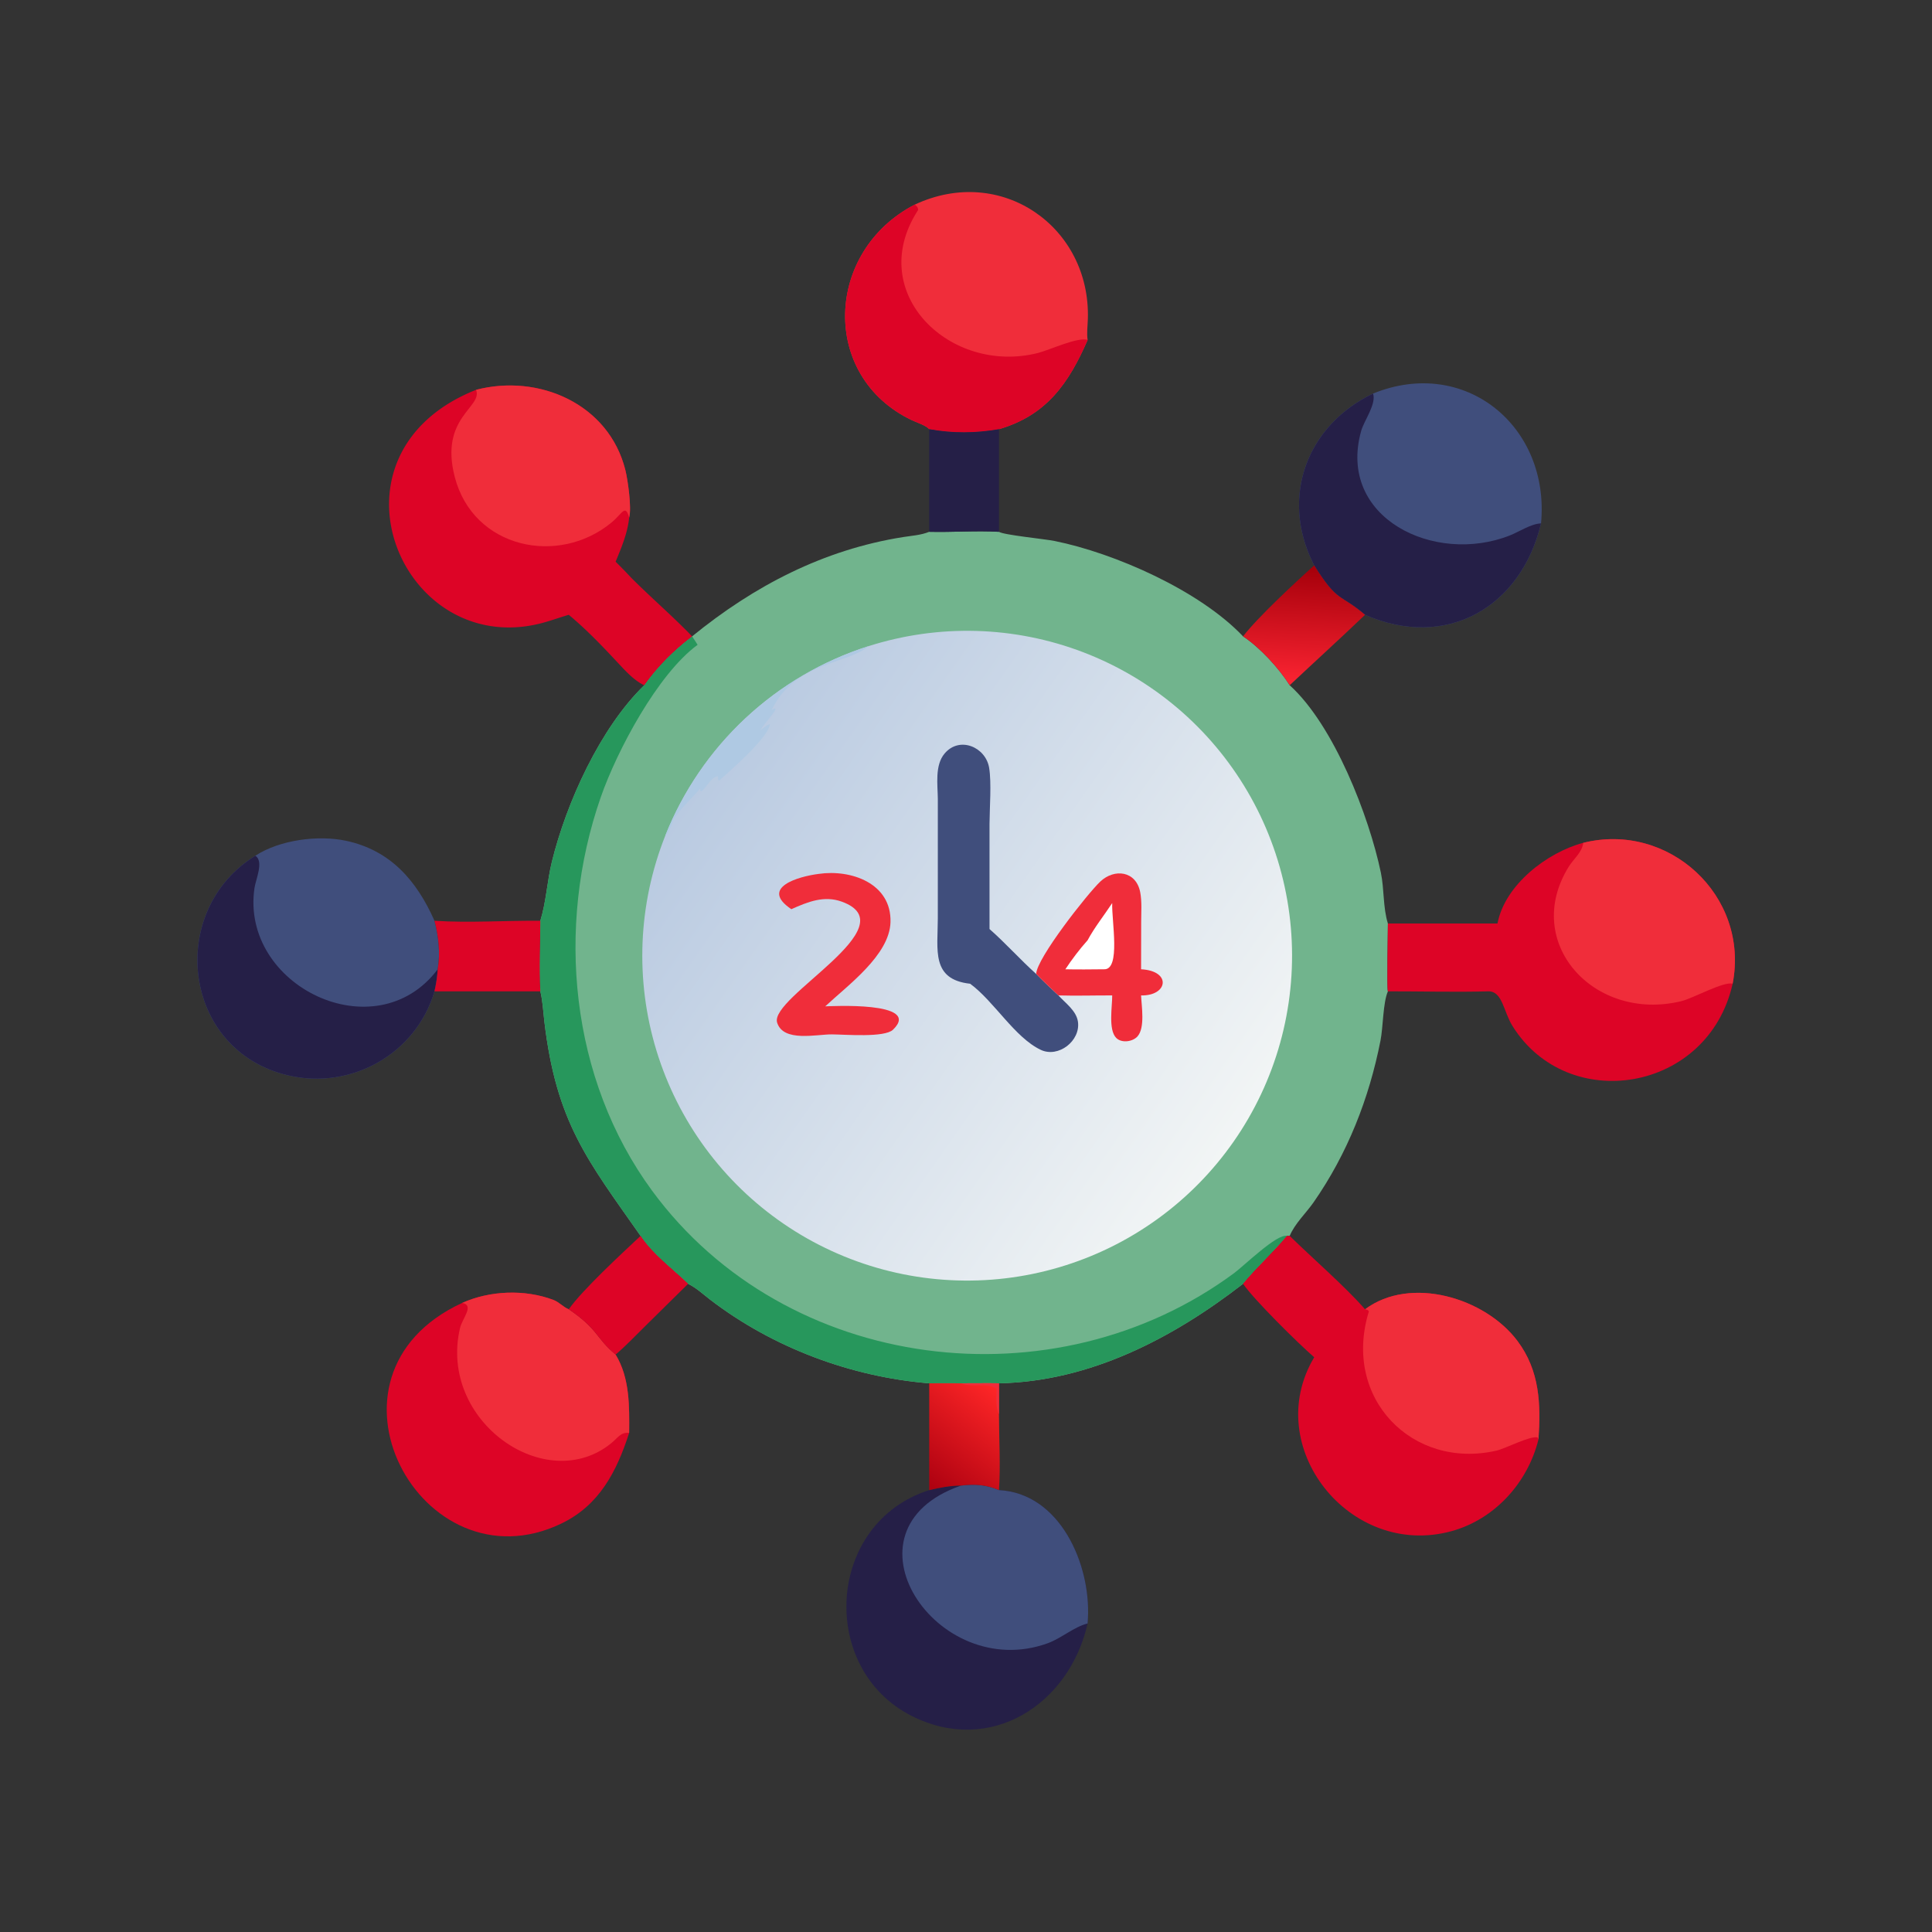
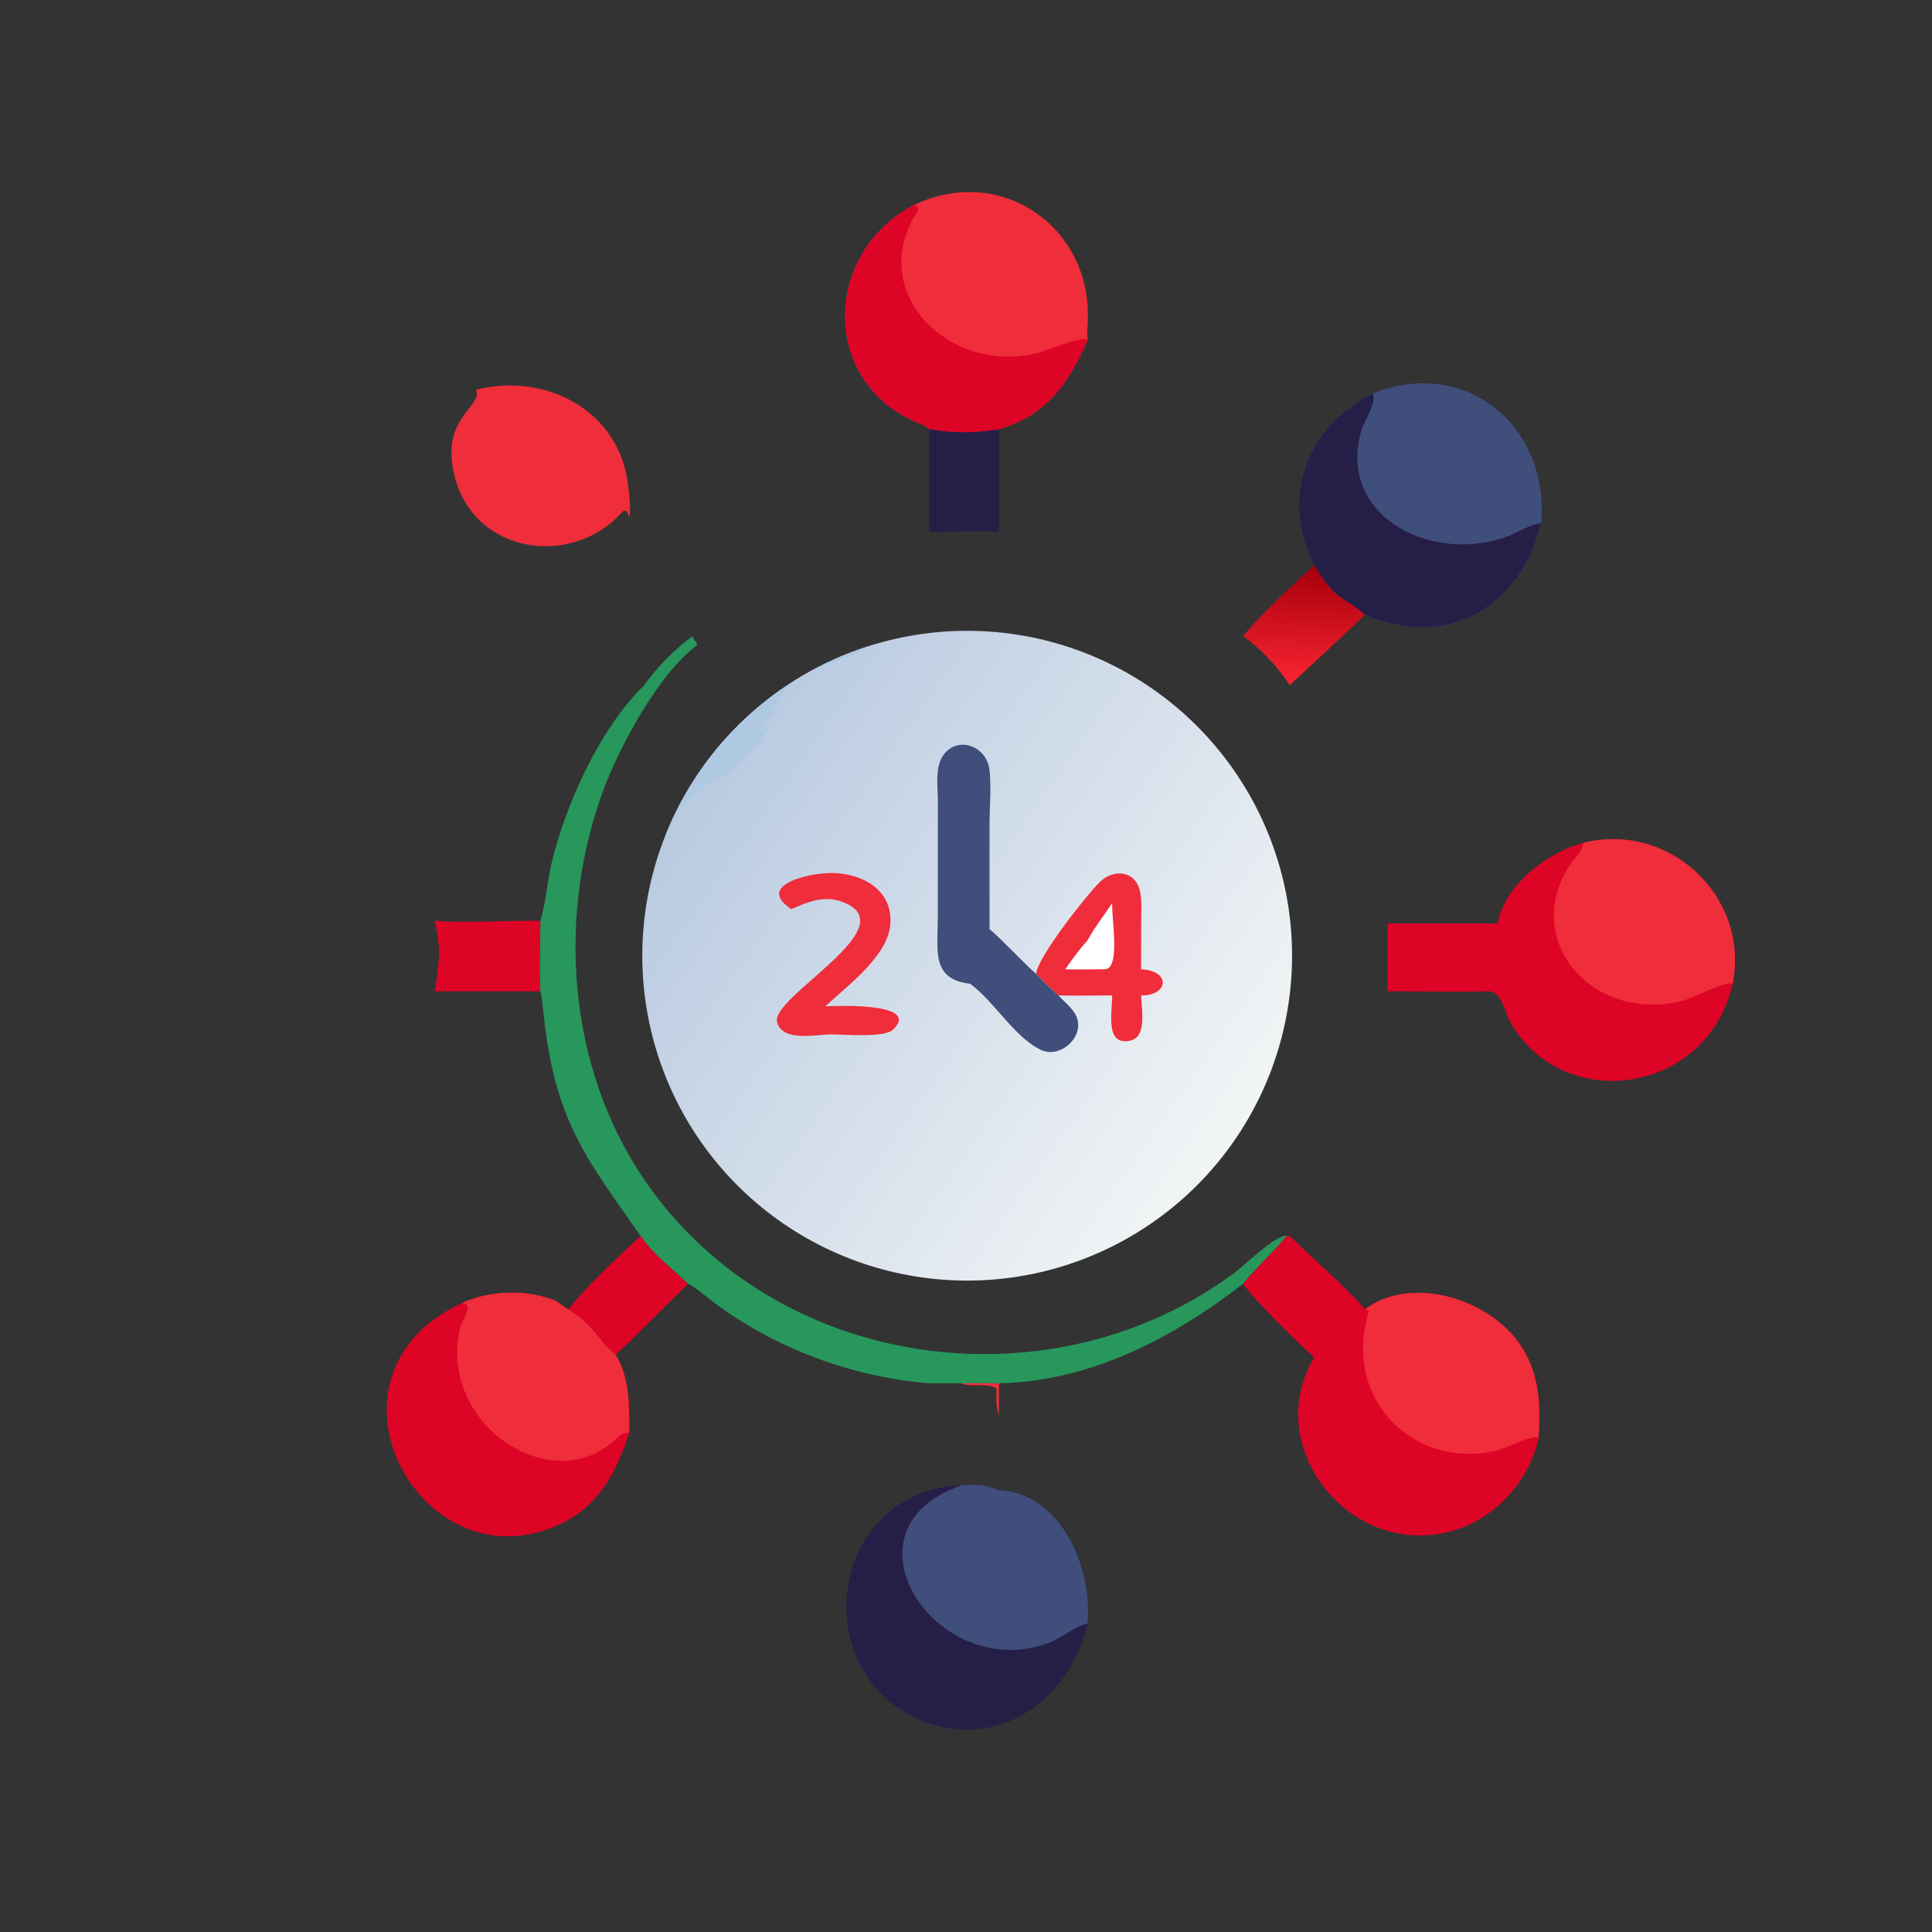
<svg xmlns="http://www.w3.org/2000/svg" width="1024" height="1024">
  <rect width="100%" height="100%" fill="#333333" stroke="none" />
-   <path fill="#71B48D" d="M492.502 281.868c12.31.306 24.688-.696 36.972 0 2.378 1.674 24.196 3.8 29.392 4.844 31.812 6.402 76.844 26.176 99.972 50.566 8.914 5.85 19.044 16.89 24.728 25.918 23.478 21.222 42.092 69.51 48.316 99.294 1.844 8.826 1.066 18.364 3.73 26.994-.01 4.638-.606 34.684 0 35.942-2.63 6.046-2.512 18.964-3.916 26.094-6.062 30.802-17.472 59.834-35.416 85.656-4.032 5.8-10.028 11.358-12.714 17.876h-1.47c-7.324 8.884-16.024 16.556-23.258 25.396-37.332 28.89-81.074 51.75-129.364 52.734-6.716-.114-13.422.018-20.138 0-5.606-.092-11.226-.01-16.834 0-41.506-3.396-82.89-18.908-116.032-44.28-3.858-2.954-7.358-6.296-11.76-8.454-8.546-8.246-18.542-15.416-25.192-25.396-28.116-40.086-44.64-60.01-51.012-113.736-.586-4.934-.84-10.126-1.908-14.966l-.212-.924c-.738-12.422-.022-24.956 0-37.392 3.114-10.054 3.59-20.984 6.116-31.274 7.68-31.298 25.61-70.932 48.958-93.564 7.03-9.954 15.676-18.554 25.368-25.918 32.924-26.832 69.686-45.942 111.824-52.62 4.674-.74 9.42-.988 13.85-2.79z" />
  <path fill="#27975C" d="M366.828 337.278c.988 1.484 2 2.956 2.912 4.488-21.096 15.414-42.74 56.092-51.344 80.822-23.908 68.718-16.32 149.266 27.27 208.572 71.008 96.606 213.288 114.084 308.558 43.528 5.204-3.854 22.616-20.924 27.872-19.636-7.324 8.884-16.024 16.556-23.258 25.396-37.332 28.89-81.074 51.75-129.364 52.734-6.716-.114-13.422.018-20.138 0-5.606-.092-11.226-.01-16.834 0-41.506-3.396-82.89-18.908-116.032-44.28-3.858-2.954-7.358-6.296-11.76-8.454-8.546-8.246-18.542-15.416-25.192-25.396-28.116-40.086-44.64-60.01-51.012-113.736-.586-4.934-.84-10.126-1.908-14.966l-.212-.924c-.738-12.422-.022-24.956 0-37.392 3.114-10.054 3.59-20.984 6.116-31.274 7.68-31.298 25.61-70.932 48.958-93.564 7.03-9.954 15.676-18.554 25.368-25.918z" />
  <defs>
    <linearGradient id="a" gradientUnits="userSpaceOnUse" x1="187.172" y1="204.775" x2="326.768" y2="302.687">
      <stop offset="0" stop-color="#B9CAE1" />
      <stop offset="1" stop-color="#F2F5F5" />
    </linearGradient>
  </defs>
  <path fill="url(#a)" transform="scale(2)" d="M230.115 171.252q1.73-.553 3.482-1.032 1.753-.479 3.523-.884 1.771-.405 3.557-.735 1.787-.329 3.585-.584 1.799-.254 3.606-.432 1.808-.178 3.622-.28 1.813-.101 3.63-.126 1.816-.026 3.632.026 1.815.051 3.627.179 1.812.128 3.617.333 1.805.204 3.6.484 1.795.281 3.576.636 1.781.356 3.546.787 1.764.43 3.509.935 1.745.504 3.468 1.082 1.722.578 3.418 1.228 1.696.649 3.363 1.37 1.668.721 3.303 1.512 1.636.79 3.236 1.649 1.601.859 3.164 1.784 1.563.926 3.085 1.916 1.523.991 3.002 2.045 1.48 1.054 2.914 2.169 1.433 1.115 2.819 2.29 1.385 1.175 2.72 2.407 1.334 1.233 2.616 2.52 1.281 1.287 2.507 2.628 1.226 1.34 2.394 2.731 1.169 1.391 2.277 2.83 1.109 1.439 2.156 2.923 1.047 1.484 2.03 3.011.984 1.528 1.902 3.095.918 1.567 1.769 3.172.852 1.605 1.635 3.244.782 1.639 1.495 3.309.713 1.671 1.355 3.37.642 1.7 1.212 3.424.569 1.725 1.066 3.472.496 1.748.919 3.514.422 1.767.769 3.55.348 1.783.619 3.579.272 1.796.468 3.602.196 1.806.316 3.618.119 1.813.162 3.629.043 1.816.01 3.632-.034 1.816-.144 3.629-.11 1.813-.297 3.62-.186 1.807-.449 3.604-.263 1.797-.601 3.582-.338 1.785-.751 3.554-.413 1.768-.901 3.518-.487 1.75-1.048 3.478-.56 1.728-1.193 3.43-.634 1.703-1.338 3.377-.704 1.674-1.479 3.318-.774 1.643-1.617 3.252-.843 1.609-1.753 3.181-.91 1.572-1.885 3.104-.976 1.532-2.015 3.022-1.04 1.49-2.141 2.934-1.101 1.445-2.262 2.842t-2.38 2.743q-1.219 1.347-2.494 2.641-1.275 1.294-2.603 2.533-1.328 1.239-2.707 2.421-1.38 1.182-2.808 2.305-1.428 1.123-2.901 2.184-1.474 1.062-2.992 2.06-1.517.999-3.076 1.932-1.558.934-3.154 1.801-1.596.867-3.227 1.666-1.632.799-3.295 1.528-1.664.73-3.357 1.388-1.693.659-3.412 1.245-1.719.587-3.461 1.101-1.743.513-3.505.953-1.763.439-3.542.804-1.779.365-3.573.655-1.793.289-3.597.503-1.804.214-3.615.351-1.811.137-3.627.198-1.815.061-3.631.045-1.817-.015-3.631-.108-1.814-.092-3.623-.261-1.808-.169-3.608-.413-1.8-.245-3.588-.566-1.788-.32-3.561-.716-1.773-.396-3.527-.866-1.755-.47-3.488-1.014t-3.442-1.16q-1.708-.616-3.39-1.304-1.681-.688-3.332-1.446-1.65-.758-3.267-1.585-1.618-.827-3.199-1.722-1.581-.895-3.122-1.855-1.542-.96-3.042-1.985-1.5-1.025-2.955-2.112-1.456-1.086-2.864-2.234-1.408-1.147-2.767-2.353-1.358-1.206-2.665-2.468-1.306-1.262-2.558-2.578-1.252-1.316-2.448-2.683-1.195-1.368-2.332-2.785-1.137-1.416-2.213-2.88-1.076-1.463-2.089-2.971-1.013-1.507-1.962-3.056-.949-1.549-1.832-3.137-.882-1.587-1.697-3.211-.815-1.623-1.561-3.28-.746-1.656-1.421-3.342-.675-1.686-1.279-3.4-.603-1.713-1.134-3.45-.53-1.737-.987-3.495-.457-1.758-.84-3.534-.382-1.776-.689-3.566-.307-1.791-.539-3.592-.231-1.802-.386-3.612-.155-1.809-.234-3.624-.079-1.815-.081-3.631-.002-1.817.072-3.632.075-1.815.226-3.625.151-1.81.378-3.612t.53-3.593q.303-1.791.681-3.568.379-1.777.832-3.536.452-1.759.979-3.497.527-1.739 1.126-3.453.6-1.715 1.271-3.403.439-1.104.908-2.196.47-1.091.969-2.169t1.028-2.142q.529-1.064 1.087-2.113.558-1.049 1.145-2.082t1.202-2.05q.615-1.016 1.258-2.016.642-.999 1.313-1.98.67-.981 1.367-1.943.697-.963 1.42-1.905.723-.943 1.472-1.865t1.524-1.824q.774-.901 1.573-1.78.798-.88 1.621-1.737.823-.857 1.669-1.692.846-.834 1.715-1.644.868-.811 1.759-1.597.891-.786 1.803-1.548.912-.761 1.845-1.497.933-.736 1.886-1.446.952-.709 1.924-1.393.972-.683 1.963-1.339.99-.657 1.999-1.285 1.008-.629 2.033-1.229 1.025-.601 2.066-1.173 1.042-.572 2.098-1.115 1.057-.543 2.129-1.057 1.071-.514 2.156-.998 1.085-.484 2.183-.938 1.098-.454 2.208-.877t2.232-.816q1.121-.393 2.253-.754z" />
  <path fill="#AFC9E3" d="M352.614 442.904q.878-2.208 1.816-4.392.94-2.182 1.938-4.338t2.056-4.284q1.058-2.128 2.174-4.226 1.116-2.098 2.29-4.164t2.404-4.1q1.23-2.032 2.516-4.032 1.284-1.998 2.626-3.96 1.34-1.962 2.734-3.886 1.394-1.926 2.84-3.81 1.446-1.886 2.944-3.73t3.048-3.648q1.548-1.802 3.146-3.56 1.596-1.76 3.242-3.474 1.646-1.714 3.338-3.384 1.692-1.668 3.43-3.288 1.736-1.622 3.518-3.194 1.782-1.572 3.606-3.096 1.824-1.522 3.69-2.994 1.866-1.472 3.772-2.892 1.904-1.418 3.848-2.786 1.944-1.366 3.926-2.678 1.98-1.314 3.998-2.57 2.016-1.258 4.066-2.458 2.05-1.202 4.132-2.346 2.084-1.144 4.196-2.23 2.114-1.086 4.258-2.114 2.142-1.028 4.312-1.996 2.17-.968 4.366-1.876 2.196-.908 4.416-1.754t4.464-1.632q2.242-.786 4.506-1.508c-10.294 9.296-39.174 8.492-51.166 33.686 6.312-3.302-4.448 7.452-5.91 10.756 1.322-.894 3.44-2.984 4.902-3.082-.538 6.742-21.014 24.668-26.918 29.904l-.494-.386-.144-2.044c-4.116.874-5.596 5.84-8.772 8.056l-.532-.306-.09-1.236c-4.112 5.096-9.596 9.848-13.226 15.192-2.09 3.078-2.388 7.376-5.266 9.86z" />
  <path fill="#404E7C" d="M514.204 521.402c-20.764-2.27-17.168-17.888-17.14-34.618l.006-63.284c-.066-7.566-1.704-17.84 3.586-24.116 7.928-9.406 21.82-3.436 23.616 7.612 1.286 7.922.246 21.192.192 29.618l.004 55.794c8.608 7.574 16.212 16.172 24.736 23.802 3.83 3.906 7.788 7.648 11.784 11.382 3.728 4.1 9.492 8.098 10.34 13.89 1.488 10.178-10.36 19.402-19.728 14.944-13.824-6.578-24.61-25.606-37.396-35.024z" />
  <path fill="#F02D3A" d="M549.204 516.21c.2-8.272 27.258-42.612 33.96-48.946 7.496-7.086 18.966-5.68 21.158 5.57.974 5.004.532 10.636.524 15.726l-.05 25.174c16.348.856 14.206 14.192 0 13.858.248 5.75 2.18 17.072-1.876 21.692-2.538 2.89-8.446 3.722-11.306.828-4.304-4.354-2.068-16.676-2.122-22.52-9.478-.03-19.034.272-28.504 0-3.996-3.734-7.954-7.476-11.784-11.382z" />
  <path fill="#fff" d="M589.492 478.65c-.35 9.402 4.624 35.462-4.31 35.084-6.846.056-13.668.17-20.514 0 3.536-5.37 7.514-10.598 11.792-15.396 3.618-6.76 8.788-13.252 13.032-19.688z" />
  <path fill="#F02D3A" d="M433.874 463.19c17.212-2.53 38.674 4.976 38.108 25.552-.482 17.486-22.686 33.494-34.584 44.64 1.834-.014 51.758-2.892 35.91 12.384-4.466 4.304-25.388 2.526-32.368 2.476-8.166-.082-25.73 4.286-29.044-6.228-4.248-13.474 69.804-51.054 34.378-64.084-9.478-3.486-18.194.092-26.842 3.954-17.13-11.512 4.082-17.394 14.442-18.694z" />
  <path fill="#DD0426" d="M839.148 446.718c45.226-11.292 88.246 27.978 79.188 74.684-12.978 57.69-87.426 69.458-116.712 22.348-4.786-7.698-5.252-18.314-12.696-18.324-17.736.496-35.568-.036-53.316 0-.606-1.258-.01-31.304 0-35.942H793.7c3.918-20.598 26.456-37.754 45.448-42.766z" />
  <path fill="#F02D3A" d="M839.148 446.718c45.226-11.292 88.246 27.978 79.188 74.684-4.658-1.414-20.998 7.724-27.154 9.224-46.27 11.28-84.732-31.05-59.688-71.316 2.554-4.108 7.08-7.542 7.654-12.592z" />
-   <path fill="#DD0426" d="M252.318 206.622c33.222-8.656 70.354 7.426 79.13 42.508 1.292 5.164 3.424 20.106 2.016 25.186-.774 8.086-4.094 15.948-7.174 23.398a273.342 273.342 0 018.152 8.39c10.552 10.604 22.058 20.444 32.386 31.174-9.692 7.364-18.338 15.964-25.368 25.918-5.356-2.514-9.646-7.312-13.626-11.532-8.374-8.98-16.914-17.958-26.378-25.802-5.306 1.534-10.498 3.506-15.874 4.788-73.65 17.55-117.865-90.354-33.264-124.028z" />
  <path fill="#F02D3A" d="M252.318 206.622c33.222-8.656 70.354 7.426 79.13 42.508 1.292 5.164 3.424 20.106 2.016 25.186-2.07-7.388-3.578-2.144-9.318 2.604-28.16 23.288-73.272 13.766-83.104-24.072-8.256-31.78 15.036-36.976 11.276-46.226z" />
  <path fill="#DD0426" d="M683.566 655.052c11.872 11.658 29.394 26.812 39.938 38.89 24.006-17.924 63.616-6.208 80.858 16.888 11.712 15.688 12.342 33.296 11.066 52.04-5.612 22.904-23.17 42.424-46.192 48.702-53.756 14.66-101.008-44.762-72.678-92.186-8.95-7.788-31.806-30.41-37.72-38.938 7.234-8.84 15.934-16.512 23.258-25.396h1.47z" />
  <path fill="#F02D3A" d="M723.504 693.942c24.006-17.924 63.616-6.208 80.858 16.888 11.712 15.688 12.342 33.296 11.066 52.04l-.44-.99c-3.822-1.082-17.046 5.89-21.868 6.996-44.32 10.146-81.886-27.58-67.564-73.874-.784-.924-.93-.78-2.052-1.06z" />
  <path fill="#251F47" d="M509.336 787.39c7.18-.892 13.41-.498 20.138 2.404 32.298 1.652 48.742 39.234 47.14 68.114l-.154 2.566c-9.71 42.966-51.502 69.97-93.084 49.084-49.83-25.028-45.494-102.398 9.126-119.764 5.662-1.334 11.002-2.362 16.834-2.404z" />
  <path fill="#404E7C" d="M509.336 787.39c7.18-.892 13.41-.498 20.138 2.404 32.298 1.652 48.742 39.234 47.14 68.114l-.154 2.566c-7.32 1.834-13.908 7.862-21.196 10.498-58.874 21.296-113.17-60.124-45.928-83.582zm218.42-578.802c48.752-19.857 93.878 17.442 89.022 68.83-10.714 44.628-50.288 67.206-93.274 48.444-13.356-11.384-14.332-6.07-26.946-26.18l-.744-1.506c-17.204-35.108-3.022-72.8 31.942-89.588z" />
  <path fill="#251F47" d="M727.756 208.588c1.83 5.608-4.74 14.23-6.296 19.768-12.956 46.124 38.8 71.222 78.786 55.444 4.868-1.92 11.358-6.274 16.532-6.382-10.714 44.628-50.288 67.206-93.274 48.444-13.356-11.384-14.332-6.07-26.946-26.18l-.744-1.506c-17.204-35.108-3.022-72.8 31.942-89.588z" />
  <path fill="#DD0426" d="M244.958 690.572c14.692-6.592 33.256-7.316 48.362-1.588 3.06 1.162 5.296 3.86 8.136 4.958 15.854 10.79 14.268 15.29 24.834 24.016 7.556 12.36 7.292 27.532 7.174 41.502-6.546 20.306-15.702 38.358-36.024 48.092-73.932 35.416-136.044-78.404-52.482-116.98z" />
  <path fill="#F02D3A" d="M244.958 690.572c14.692-6.592 33.256-7.316 48.362-1.588 3.06 1.162 5.296 3.86 8.136 4.958 15.854 10.79 14.268 15.29 24.834 24.016 7.556 12.36 7.292 27.532 7.174 41.502-4.456-.512-6.122 2.714-9.362 5.366-34.584 28.316-91.874-11.508-80.284-60.932 1.222-5.214 7.804-12.118 1.14-13.322zm239.918-582.144c45.93-21.466 93.196 11.92 91.71 60.609-.108 3.53-.66 7.658-.126 11.141-10.072 23.146-21.896 39.974-46.986 47.286-12.444 2.166-24.514 2.266-36.972 0-1.574-1.95-6.818-3.624-9.206-4.762-48.636-23.164-46.166-89.593 1.58-114.274z" />
  <path fill="#DD0426" d="M484.876 108.428c1.148 1.098 1.596 1.21 1.772 2.833l-.536.835c-27.466 43.47 17.664 86.703 64.022 74.99 6.148-1.553 21.254-8.68 26.326-6.908-10.072 23.146-21.896 39.974-46.986 47.286-12.444 2.166-24.514 2.266-36.972 0-1.574-1.95-6.818-3.624-9.206-4.762-48.636-23.164-46.166-89.593 1.58-114.274z" />
-   <path fill="#404E7C" d="M135.351 453.548c12.807-8.382 33.244-11.086 48.064-7.92 23.783 5.082 37.587 21.442 46.875 42.406 2.208 8.22 3.142 17.27 1.712 25.7-.234 3.964-.844 7.818-1.712 11.692-9.81 33.154-44.109 52.378-77.55 44.552-56.324-13.184-64.57-87.302-17.389-116.43z" />
-   <path fill="#251F47" d="M135.351 453.548c4.617 3.084.208 12.426-.484 17.194-7.533 51.902 64.28 86.672 97.135 42.992-.234 3.964-.844 7.818-1.712 11.692-9.81 33.154-44.109 52.378-77.55 44.552-56.324-13.184-64.57-87.302-17.389-116.43z" />
  <defs>
    <linearGradient id="b" gradientUnits="userSpaceOnUse" x1="245.482" y1="392.746" x2="264.781" y2="368.369">
      <stop offset="0" stop-color="#AF0211" />
      <stop offset="1" stop-color="#FF2627" />
    </linearGradient>
  </defs>
-   <path fill="url(#b)" transform="scale(2)" d="M254.668 366.591c3.358.009 6.711-.057 10.069 0v8.194c.011 6.329.443 13.917 0 20.112-3.364-1.451-6.479-1.648-10.069-1.202-2.916.021-5.586.535-8.417 1.202v-28.306c2.804-.005 5.614-.046 8.417 0z" />
  <path fill="#F02D3A" d="M509.336 733.182c6.716.018 13.422-.114 20.138 0v16.388c-1.912-3.824-1.228-9.428-1.27-13.682-5.634-3.276-12.81-.27-18.868-2.706z" />
  <path fill="#DD0426" d="M230.29 488.034c18.478 1.196 37.55-.182 56.096 0-.022 12.436-.738 24.97 0 37.392H230.29c.868-3.874 1.478-7.728 1.712-11.692 1.43-8.43.496-17.48-1.712-25.7z" />
  <path fill="#251F47" d="M492.502 227.464c12.458 2.266 24.528 2.166 36.972 0v54.404c-12.284-.696-24.662.306-36.972 0v-54.404z" />
  <defs>
    <linearGradient id="c" gradientUnits="userSpaceOnUse" x1="346.216" y1="150.651" x2="344.769" y2="180.397">
      <stop offset="0" stop-color="#A6000B" />
      <stop offset="1" stop-color="#F92331" />
    </linearGradient>
  </defs>
  <path fill="url(#c)" transform="scale(2)" d="M329.419 168.639c3.803-4.963 14.093-14.548 18.86-18.798 6.307 10.055 6.795 7.398 13.473 13.09-6.579 6.305-13.333 12.424-19.969 18.667-2.842-4.514-7.907-10.034-12.364-12.959z" />
  <path fill="#DD0426" d="M301.456 693.942c7.218-10.298 28.346-29.776 38.062-38.89 6.65 9.98 16.646 17.15 25.192 25.396l-22.65 22.338c-5.21 5.158-10.196 10.396-15.77 15.172-10.566-8.726-8.98-13.226-24.834-24.016z" />
</svg>